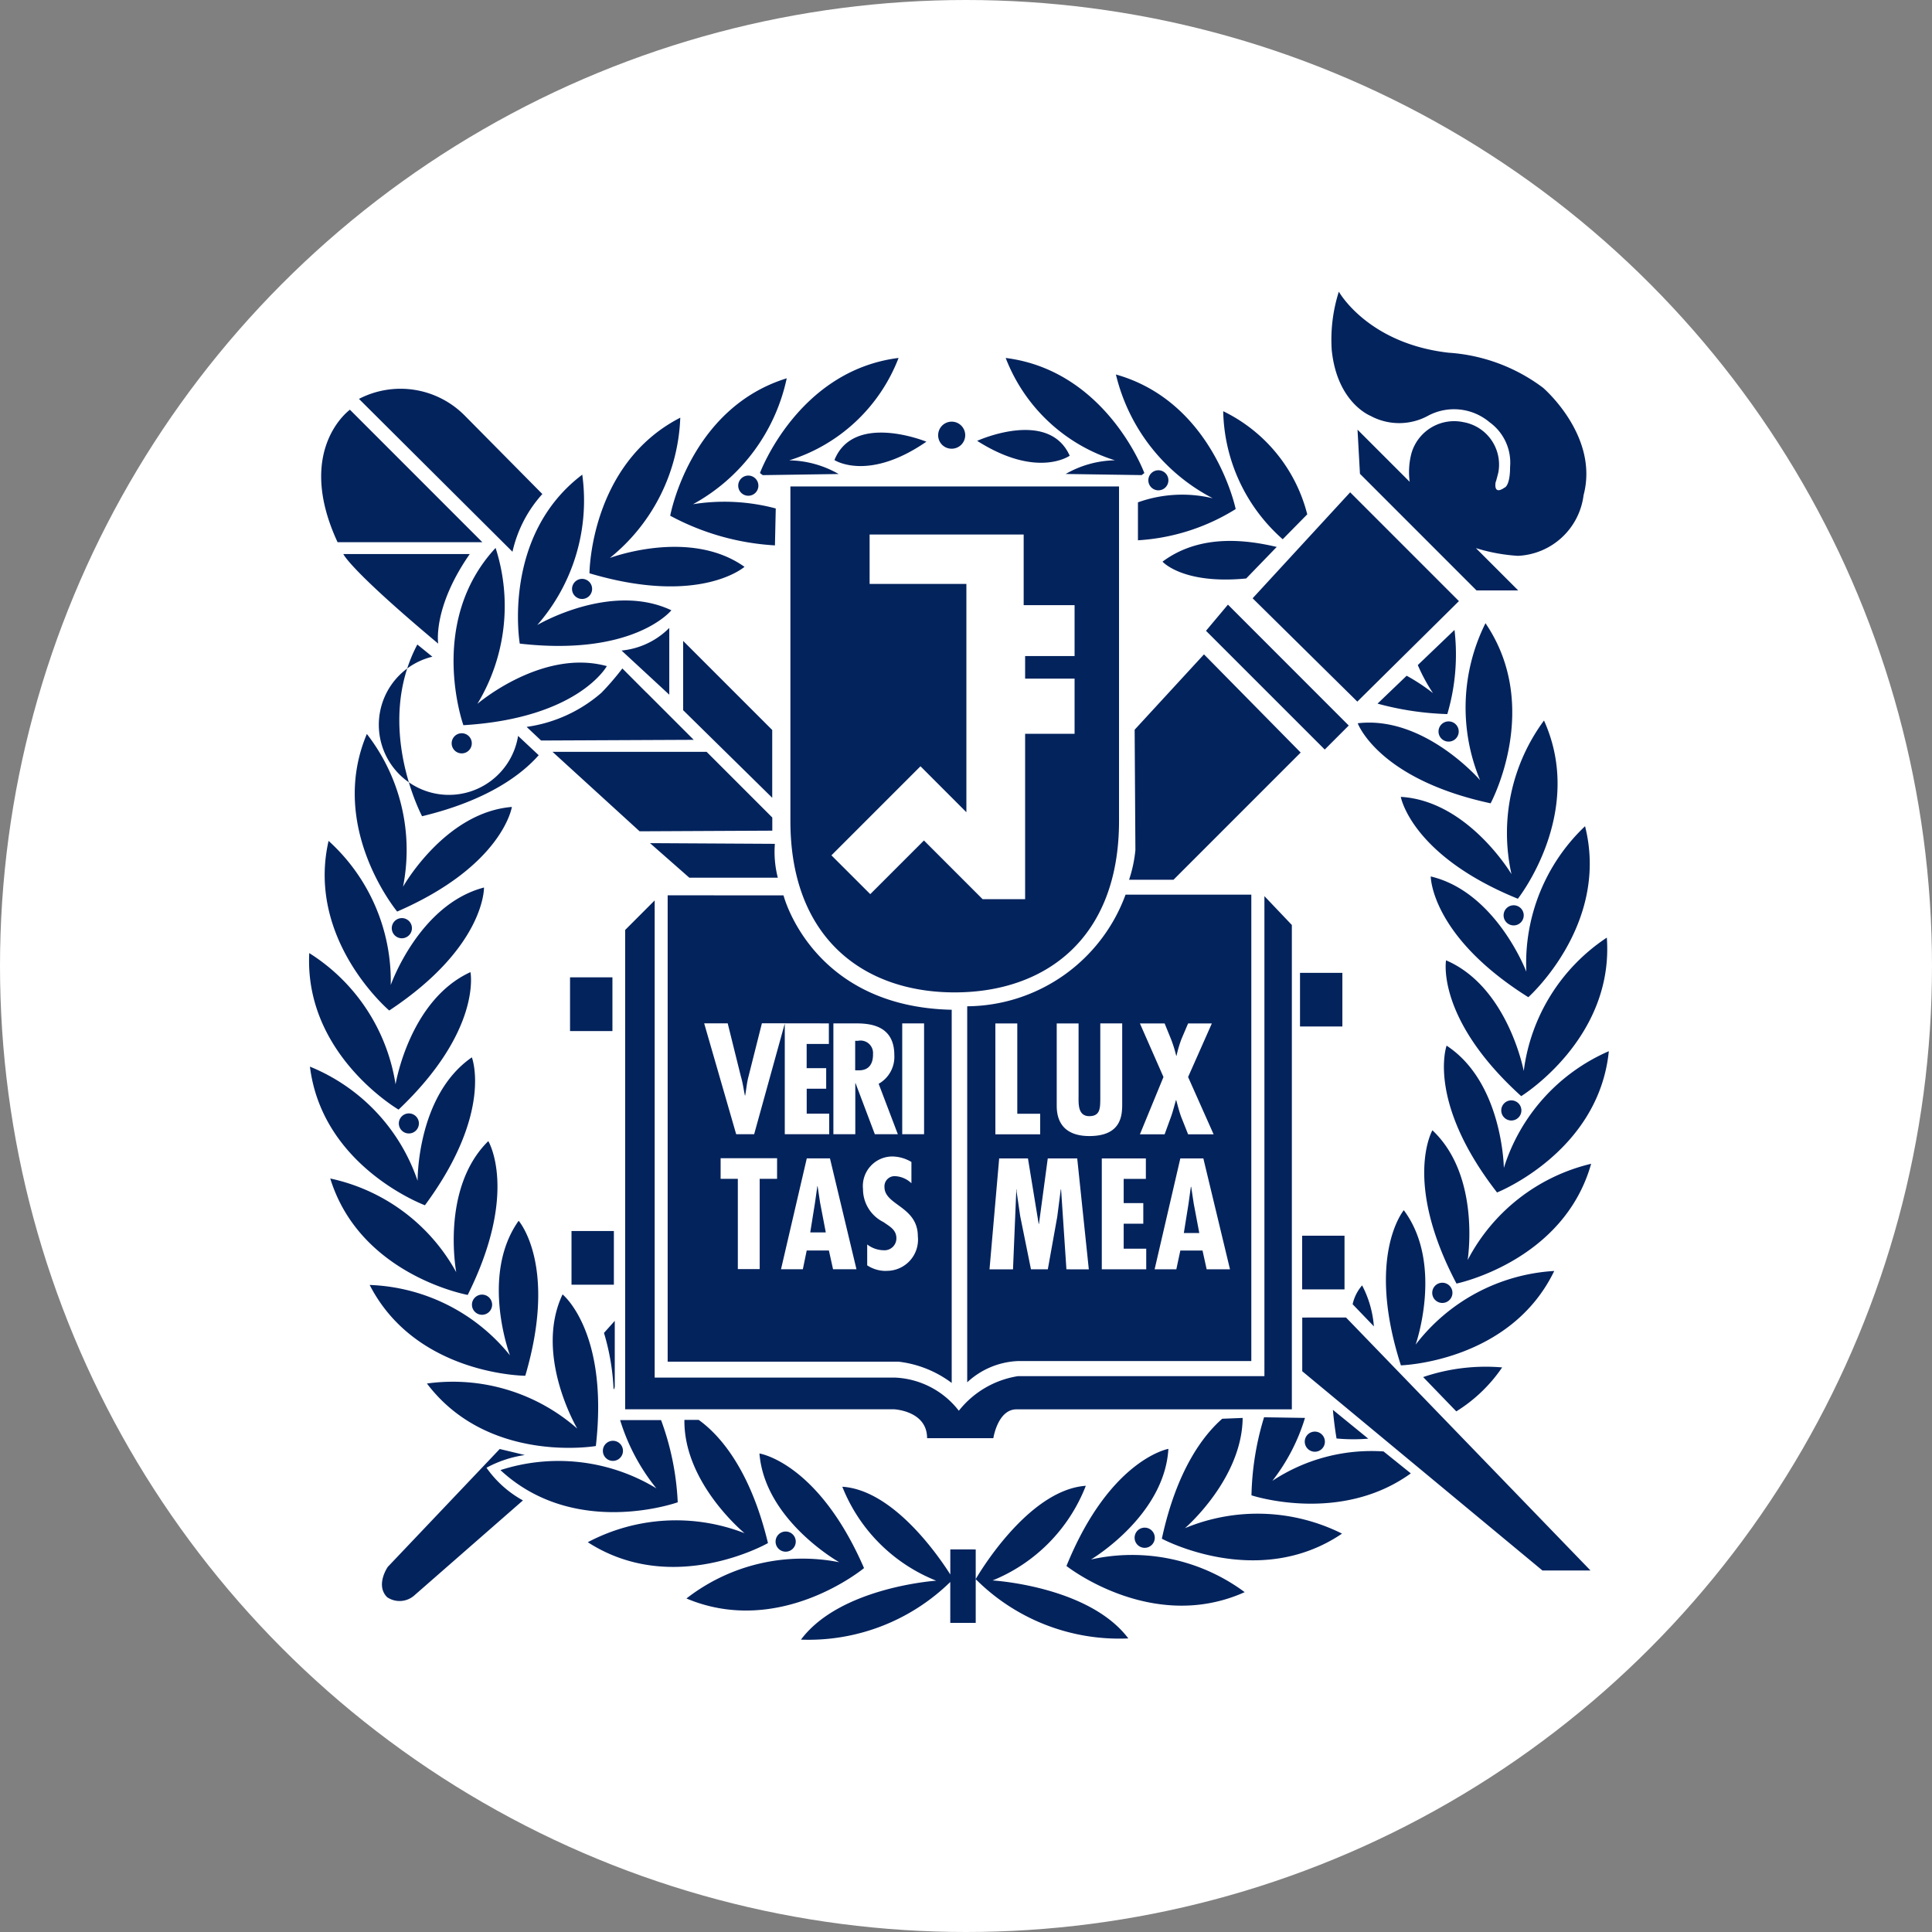
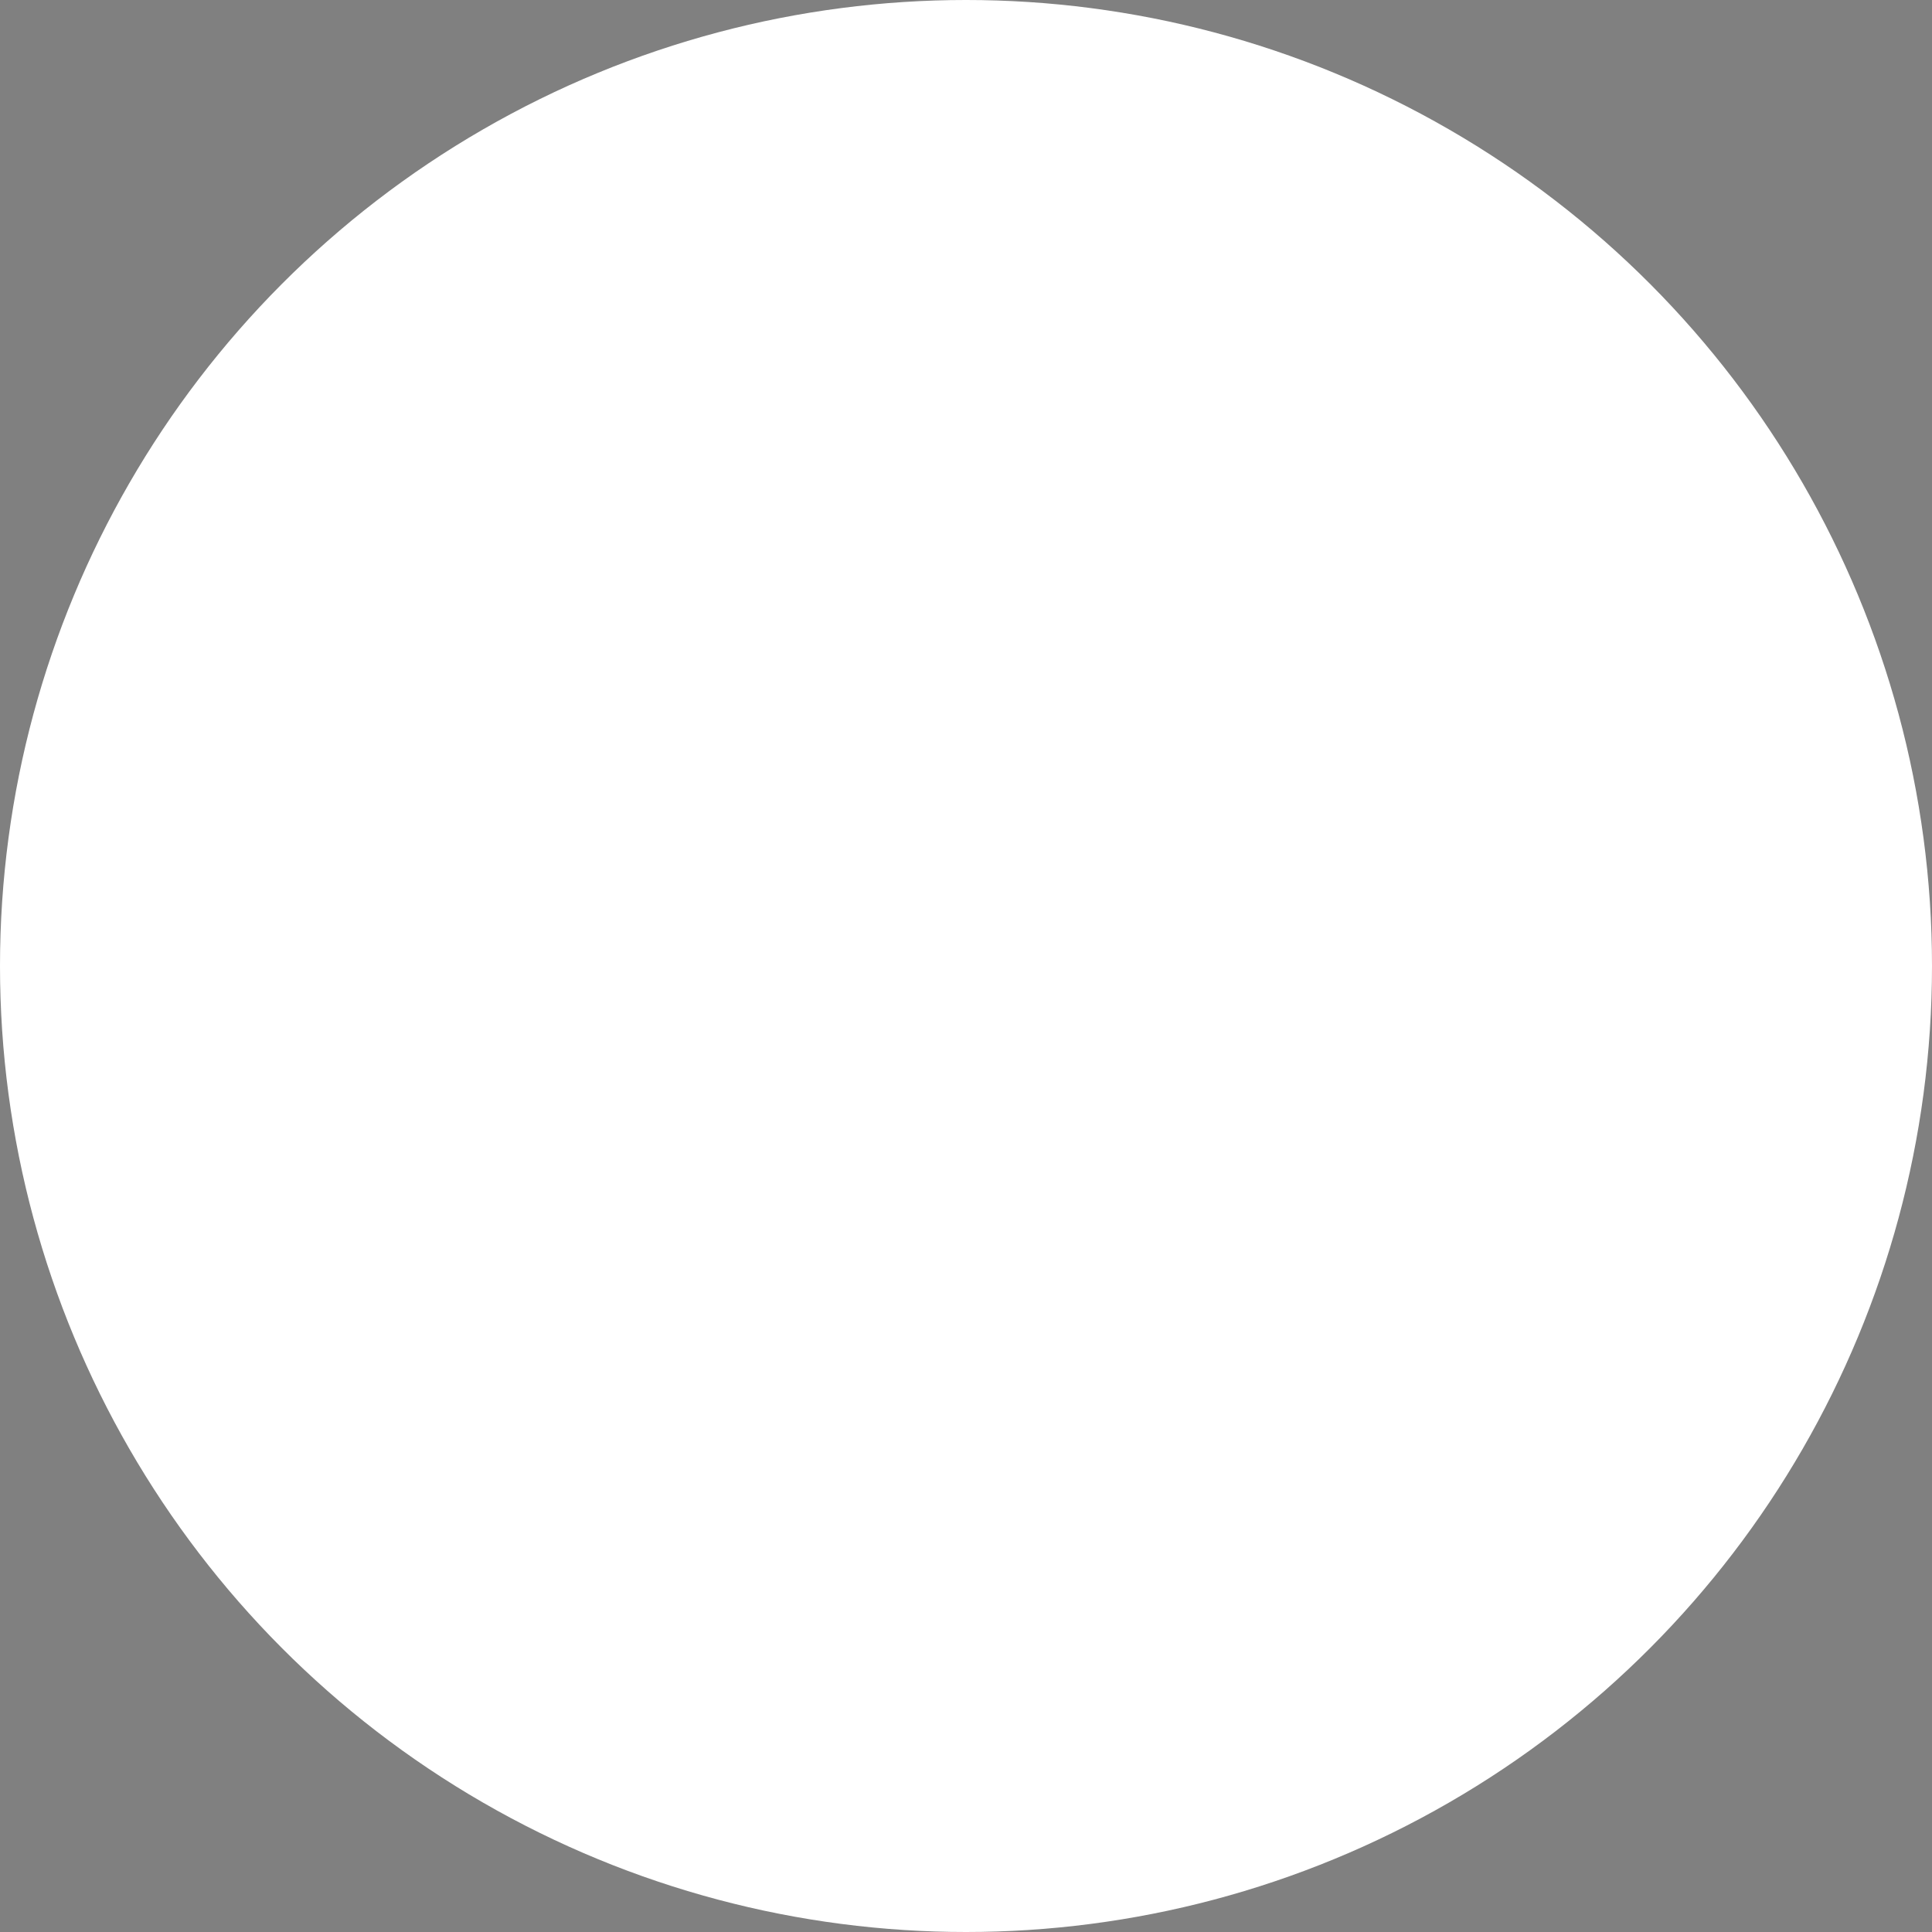
<svg xmlns="http://www.w3.org/2000/svg" width="100" height="100" viewBox="0 0 100 100">
  <rect x="0" y="0" width="100" height="100" fill="#808080" stroke="none" />
  <g id="그룹_38" data-name="그룹 38" transform="translate(-429 -2294)">
    <circle id="타원_2" data-name="타원 2" cx="50" cy="50" r="50" transform="translate(429 2294)" fill="#fff" />
    <g id="그룹_22" data-name="그룹 22" transform="translate(445 2309.108)">
      <g id="그룹_8" data-name="그룹 8">
-         <path id="패스_1" data-name="패스 1" d="M2349.513,2740.273c-1.1-2.452-4.79-.77-4.79-.77,3.108,1.977,4.79.77,4.79.77m-6.109-.363a.7.7,0,1,0-.7-.7.694.694,0,0,0,.7.7m8.458.6a5.309,5.309,0,0,0-2.558.708l3.932.058c.067-.051.071-.051.14-.107,0,0-1.96-5.3-7.177-5.956a8.9,8.9,0,0,0,5.663,5.3m2.759,1.028a.519.519,0,1,0-.516.523.518.518,0,0,0,.516-.523m-21-.263,3.932-.058a5.307,5.307,0,0,0-2.559-.708,8.891,8.891,0,0,0,5.661-5.3c-5.213.653-7.175,5.956-7.175,5.956.068.056.072.056.14.107m-1.265.549a.522.522,0,1,0,.523-.523.523.523,0,0,0-.523.523m.325,4.2c-2.837-2.02-6.97-.459-6.97-.459a9.776,9.776,0,0,0,3.646-7.261c-4.676,2.4-4.7,8.054-4.7,8.054,5.718,1.7,8.024-.334,8.024-.334m1.576-1.11.042-1.911a10.306,10.306,0,0,0-4.282-.22,9.749,9.749,0,0,0,4.85-6.517c-5.017,1.55-6.031,7.113-6.031,7.113a12.988,12.988,0,0,0,5.42,1.535m22.652-2.441a6.793,6.793,0,0,0-3.862.213l0,1.964a10.764,10.764,0,0,0,5.059-1.616s-1.142-5.541-6.2-6.966a9.779,9.779,0,0,0,5,6.4m-19.569-1.971s1.727,1.142,4.759-.95c0,0-3.754-1.541-4.759.95m26.291,26.542h-2.193v2.777h2.193Zm-5.923-19.058-1.136,1.354,6.147,6.146,1.242-1.243Zm11.956-.183-5.63-5.631-5.048,5.485L2364.4,2753Zm-45.906-.625a.52.52,0,1,0,.522-.526.525.525,0,0,0-.522.526m41.693,5.932a15.438,15.438,0,0,0,3.612.541,10.9,10.9,0,0,0,.372-4.356l-1.9,1.819a9.089,9.089,0,0,0,.786,1.452,10.057,10.057,0,0,0-1.363-.9Zm-1.709,27.54h-2.193v2.778h2.193Zm-3.2-36.047,1.271-1.291a8.164,8.164,0,0,0-4.35-5.338,9.067,9.067,0,0,0,3.08,6.628m11.433,19.467a.521.521,0,1,0,.523-.522.52.52,0,0,0-.523.522m-6.85-25.833a3.122,3.122,0,0,0,2.964-.04,2.851,2.851,0,0,1,3.16.349,2.58,2.58,0,0,1,1.062,2.31c0,1.007-.289,1.076-.289,1.076-.606.418-.458-.289-.458-.289.018-.009.139-.5.139-.5a2.231,2.231,0,0,0-1.8-2.6,2.3,2.3,0,0,0-2.7,1.619,3.819,3.819,0,0,0-.089,1.468l-2.7-2.7.126,2.285,6.035,6.037h2.157l-2.191-2.191a9.219,9.219,0,0,0,2.173.4,3.589,3.589,0,0,0,3.4-3.138c.817-3.075-2.1-5.564-2.1-5.564a9.133,9.133,0,0,0-4.893-1.812c-4.191-.483-5.674-3.16-5.674-3.16a8.2,8.2,0,0,0-.368,3.022c.283,2.775,2.044,3.423,2.044,3.423m7.589,24.978s3.515-4.434,1.354-9.225a9.8,9.8,0,0,0-1.683,7.952s-2.253-3.8-5.729-4c0,0,.539,3.026,6.058,5.273m-3.56-8.134a.523.523,0,0,0,0-1.045.523.523,0,1,0,0,1.045m-10.5-8.443,1.58-1.633c-1.346-.312-3.873-.758-5.911.762,0,0,1.049,1.189,4.331.871m12.651,11.637s2.69-4.976-.266-9.322a9.781,9.781,0,0,0-.279,8.125s-2.883-3.353-6.333-2.946c0,0,1.048,2.888,6.877,4.143m-18.426,38.013a.522.522,0,1,0,.52-.521.521.521,0,0,0-.52.521m2.613-.5s2.95-2.535,2.98-5.7l-1.058.042c-.953.833-2.35,2.615-3.125,6.209,0,0,4.983,2.685,9.326-.263a9.783,9.783,0,0,0-8.123-.285m-4.865,1.621s3.8-2.253,4-5.723c0,0-3.028.535-5.275,6.062,0,0,4.433,3.509,9.225,1.354a9.782,9.782,0,0,0-7.949-1.692m-5.1,1.087a8.685,8.685,0,0,0,4.826-4.9c-3.072.218-5.7,4.832-5.7,4.832a10.491,10.491,0,0,0,7.9,3.068c-2.046-2.711-7.019-3-7.019-3m-2.195-1.608v1.3c-.6-.948-2.947-4.374-5.59-4.543a8.676,8.676,0,0,0,4.86,4.863s-4.97.331-7,3.051a10.491,10.491,0,0,0,7.728-2.984v2.116h1.317v-3.8Zm18.216-12v2.779l12.434,10.314h2.487l-12.654-13.094Zm-1.544,8.449a10.012,10.012,0,0,0,1.686-3.254l-2.118-.033a14.782,14.782,0,0,0-.652,4.04s4.58,1.518,8.248-1.136l-1.412-1.136a9.307,9.307,0,0,0-5.751,1.52m-24.673,3.149a.522.522,0,1,0-.52.52.524.524,0,0,0,.52-.52m34.774-14.551s.712-4.36-1.821-6.741c0,0-1.538,2.657,1.247,7.934,0,0,5.543-1.14,6.969-6.2a9.75,9.75,0,0,0-6.4,5m-5.136,9.228-1.83-1.491c.04.462.1.956.188,1.482a9.516,9.516,0,0,0,1.642.009m-2.769.677a.521.521,0,1,0-.518-.52.524.524,0,0,0,.518.52m-43.624-7.607a.522.522,0,1,0,.521-.526.524.524,0,0,0-.521.526m-3.8-10.1c4.329-4.109,3.723-7.118,3.723-7.118-3.164,1.447-3.877,5.808-3.877,5.808a9.8,9.8,0,0,0-4.467-6.793c-.262,5.25,4.621,8.1,4.621,8.1m.016.719a.519.519,0,1,0,.521-.521.52.52,0,0,0-.521.521m7.427-32.581-4.031-4.074a4.672,4.672,0,0,0-5.46-.849l7.946,7.912a6.6,6.6,0,0,1,1.546-2.988m-3.106,2.493-6.854-6.857s-2.87,2.054-.639,6.857Zm-2.972,34.32c3.548-4.8,2.429-7.656,2.429-7.656-2.86,1.978-2.808,6.391-2.808,6.391a9.772,9.772,0,0,0-5.573-5.91c.65,5.214,5.952,7.175,5.952,7.175m3.183,13.588a5.959,5.959,0,0,1,1.989-.66l-1.3-.312-.126.165c.077-.1.126-.165.126-.165l-5.793,6.1s-.659.944-.035,1.571a1.15,1.15,0,0,0,1.387-.075l5.642-4.935a5.587,5.587,0,0,1-1.887-1.692m10.987-2.477-.742,0c-.045,3.277,3.114,5.866,3.114,5.866a9.779,9.779,0,0,0-8.115.467c4.414,2.85,9.326.045,9.326.045-.957-3.982-2.629-5.694-3.583-6.374m-11.958-6.471c2.661-5.336,1.065-7.961,1.065-7.961-2.48,2.439-1.659,6.785-1.659,6.785a9.771,9.771,0,0,0-6.521-4.85c1.548,5.015,7.115,6.026,7.115,6.026m15.1,8.208c.278,3.464,4.131,5.628,4.131,5.628a9.788,9.788,0,0,0-7.91,1.876c4.843,2.039,9.192-1.573,9.192-1.573-2.376-5.47-5.413-5.932-5.413-5.932m-12.406-41.919c5.926.675,7.847-1.725,7.847-1.725-3.146-1.486-6.942.764-6.942.764a9.788,9.788,0,0,0,2.33-7.784c-4.19,3.17-3.235,8.745-3.235,8.745m.284,37.9c1.69-5.721-.342-8.026-.342-8.026-2.01,2.833-.449,6.966-.449,6.966a9.772,9.772,0,0,0-7.262-3.644c2.395,4.671,8.053,4.7,8.053,4.7m43.319-4.681a2.215,2.215,0,0,0-.494.979l1.1,1.145a5.476,5.476,0,0,0-.611-2.124m-36.856-22.887,2.035,1.789h4.58a5.344,5.344,0,0,1-.153-1.753Zm11.366-13.417v-2.558h7.974v3.657h2.635v2.634h-2.56v1.169h2.56v2.855h-2.56v8.56h-2.2l-3.037-3.038-2.778,2.778-2.011-2.009,4.61-4.61,2.376,2.378v-11.816Zm-4.1,12.268c0,6.071,3.8,8.874,8.5,8.874s8.51-2.79,8.51-8.874v-17.313h-17.01s0,11.243,0,17.313m-6.269-9.991a4.023,4.023,0,0,1-2.47,1.171l2.47,2.285Zm21.741,25.271c.559,0,.559-.414.568-.842v-3.958h1.134v4.184c0,.609-.067,1.646-1.7,1.646-1.056,0-1.689-.494-1.689-1.57v-4.259h1.131v3.714c0,.436-.05,1.086.561,1.086m2.922,2.187v1.06h-1.148v1.251h1.015v1.069h-1.015v1.292h1.167v1.068h-2.3v-5.74Zm-.308-6.987h1.279l.326.8a6.937,6.937,0,0,1,.274.873h.016a6,6,0,0,1,.258-.873l.341-.8h1.229l-1.229,2.773,1.32,2.965h-1.32l-.363-.913c-.106-.292-.173-.572-.252-.856h-.013c-.085.284-.151.564-.254.856l-.333.913h-1.279l1.219-2.965Zm3.455,12.727-.214-.971h-1.149l-.207.971h-1.124l1.331-5.74h1.192l1.379,5.74Zm-7.259,0-.276-4.137h-.016l-.183,1.417-.488,2.72h-.872l-.557-2.751-.188-1.279v-.106h-.013l-.172,4.137h-1.216l.5-5.74h1.49l.554,3.385h.016l.455-3.385h1.525l.6,5.74Zm-3.678-12.727h1.135v4.676h1.185v1.062h-2.319Zm-1.457-.883v19.458a4.1,4.1,0,0,1,2.632-1.1h12.073v-24.14h-6.51a8.8,8.8,0,0,1-8.2,5.777m-4.874,2.5a.646.646,0,0,0-.768-.714h-.152v1.529l.2,0c.519,0,.724-.348.724-.819m16.467,6.845h-.016l-.12.871-.244,1.525h.8l-.288-1.525Zm-30.537-25.558h0a7.468,7.468,0,0,1-3.86,1.756l.749.705,7.9-.036-2.448-2.449h-.005l-1.241-1.245a13.887,13.887,0,0,1-1.093,1.269m44.058,31.049a.523.523,0,0,0-1.046,0,.523.523,0,0,0,1.046,0m3.048-8.92a.521.521,0,0,0,0-1.042.521.521,0,1,0,0,1.042m-3.35-3.875s-1.048,2.89,2.611,7.6c0,0,5.26-2.085,5.786-7.312a9.772,9.772,0,0,0-5.434,6.042s-.055-4.422-2.963-6.329m3.991,1.305s-.82-4.352-4.02-5.722c0,0-.532,3.03,3.891,7.03,0,0,4.815-2.967,4.431-8.205a9.758,9.758,0,0,0-4.3,6.9m-6.208,7.208s-1.978,2.354-.151,8.031c0,0,5.657-.16,7.937-4.885a9.764,9.764,0,0,0-7.174,3.813s1.465-4.17-.612-6.958m6.342-12.344s-1.564-4.128-4.948-4.931c0,0,0,3.077,5.05,6.25,0,0,4.223-3.76,2.937-8.851a9.769,9.769,0,0,0-3.039,7.531m-3.625,22.758a7.917,7.917,0,0,0,2.373-2.276,10.053,10.053,0,0,0-4.089.5Zm-32.928-10.791-.132-.869h-.012l-.123.869-.245,1.527h.805Zm-16.8-33.9c-3.573,3.852-1.665,9.174-1.665,9.174,5.955-.361,7.424-3.058,7.424-3.058-3.351-.922-6.7,1.954-6.7,1.954a9.779,9.779,0,0,0,.943-8.07m22.331,46.079h3.432s.227-1.494,1.2-1.494h14.251v-25.07l-1.42-1.493v24.845h-12.755a4.86,4.86,0,0,0-3.062,1.791,4.414,4.414,0,0,0-3.281-1.715h-12.462v-24.7l-1.528,1.53v24.809h13.913s1.715.074,1.715,1.494m-26.664-26.393a.522.522,0,1,0-.523.52.525.525,0,0,0,.523-.52m-.461-2.147a9.78,9.78,0,0,0-1.873-7.908c-2.044,4.84,1.57,9.192,1.57,9.192,5.47-2.376,5.937-5.415,5.937-5.415-3.467.279-5.634,4.131-5.634,4.131m-3.854-2.375c-1.171,5.123,3.14,8.781,3.14,8.781,4.975-3.292,4.905-6.366,4.905-6.366-3.363.877-4.827,5.047-4.827,5.047a9.788,9.788,0,0,0-3.219-7.462m5.675-10.209s-.3-1.858,1.634-4.637h-6.543s.278.758,4.909,4.637m17.293,9.681V2759l-3.4-3.4h-7.975l4.507,4.113ZM2325.9,2788.5c.021.236.065-.053.065-.053v-3.394l-.558.623a11.921,11.921,0,0,1,.492,2.824m-8.376-33.342a.521.521,0,1,0,.521-.52.521.521,0,0,0-.521.52m8.348,37.142a.52.52,0,1,0-.521-.521.518.518,0,0,0,.521.521m3.634-38.855,4.61,4.533v-3.509l-4.61-4.61Zm-3.586,26.957h-2.193v2.778h2.193Zm30.544-29.847-3.589,3.9.039,6.233a7.021,7.021,0,0,1-.327,1.532h2.3l6.582-6.583Zm-19.416,19.1v1.065h-1.15v1.252h1.011v1.064H2335.9v1.291h1.165v1.064h-2.3v-5.728l-1.585,5.728h-.931l-1.656-5.737h1.218l.683,2.753c.1.329.138.659.208.983h.013c.06-.334.085-.664.176-1l.69-2.74Zm1.428,12.725h-1.212l-.214-.969H2335.9l-.2.969h-1.13l1.334-5.738h1.2Zm-1.194-12.725h1.141c.719,0,2.013.077,2.013,1.646a1.6,1.6,0,0,1-.811,1.481l.993,2.61h-1.191l-1-2.646h-.011v2.646h-1.134Zm3.563,0h1.131v5.737h-1.131Zm-.842,12.813a1.749,1.749,0,0,1-.971-.289v-1.081a1.434,1.434,0,0,0,.855.3.616.616,0,0,0,.656-.621c0-.443-.353-.613-.67-.838a1.9,1.9,0,0,1-1.058-1.707,1.53,1.53,0,0,1,1.5-1.688,1.967,1.967,0,0,1,1.006.285v1.1a1.318,1.318,0,0,0-.824-.365.526.526,0,0,0-.571.561c0,.948,1.727,1,1.727,2.55a1.613,1.613,0,0,1-1.65,1.788m-5.636-4.761h-.9v4.672h-1.131V2777.7h-.891v-1.066h2.923Zm-5.663-14.676v24.14h11.958a5.673,5.673,0,0,1,2.744,1.1v-19.316c-7.244-.155-8.705-5.92-8.705-5.92Zm.521,31.417a14.082,14.082,0,0,0-.862-4.253h-2.119a10.51,10.51,0,0,0,1.875,3.531,9.764,9.764,0,0,0-8.07-.944c3.85,3.577,9.177,1.666,9.177,1.666m-7.2-38.672-1.064-.995a3.627,3.627,0,1,1-4.437-4.1l-.778-.631c-2.233,4.235.246,8.888.246,8.888,3.436-.828,5.179-2.187,6.034-3.157m-5.782,32.521c3.171,4.191,8.742,3.234,8.742,3.234.675-5.926-1.723-7.848-1.723-7.848-1.49,3.144.76,6.945.76,6.945a9.753,9.753,0,0,0-7.779-2.332m9.6-21.025h-2.194v2.782h2.194Z" transform="translate(-2310.145 -2731.793)" fill="#03235d" />
-       </g>
+         </g>
    </g>
  </g>
</svg>